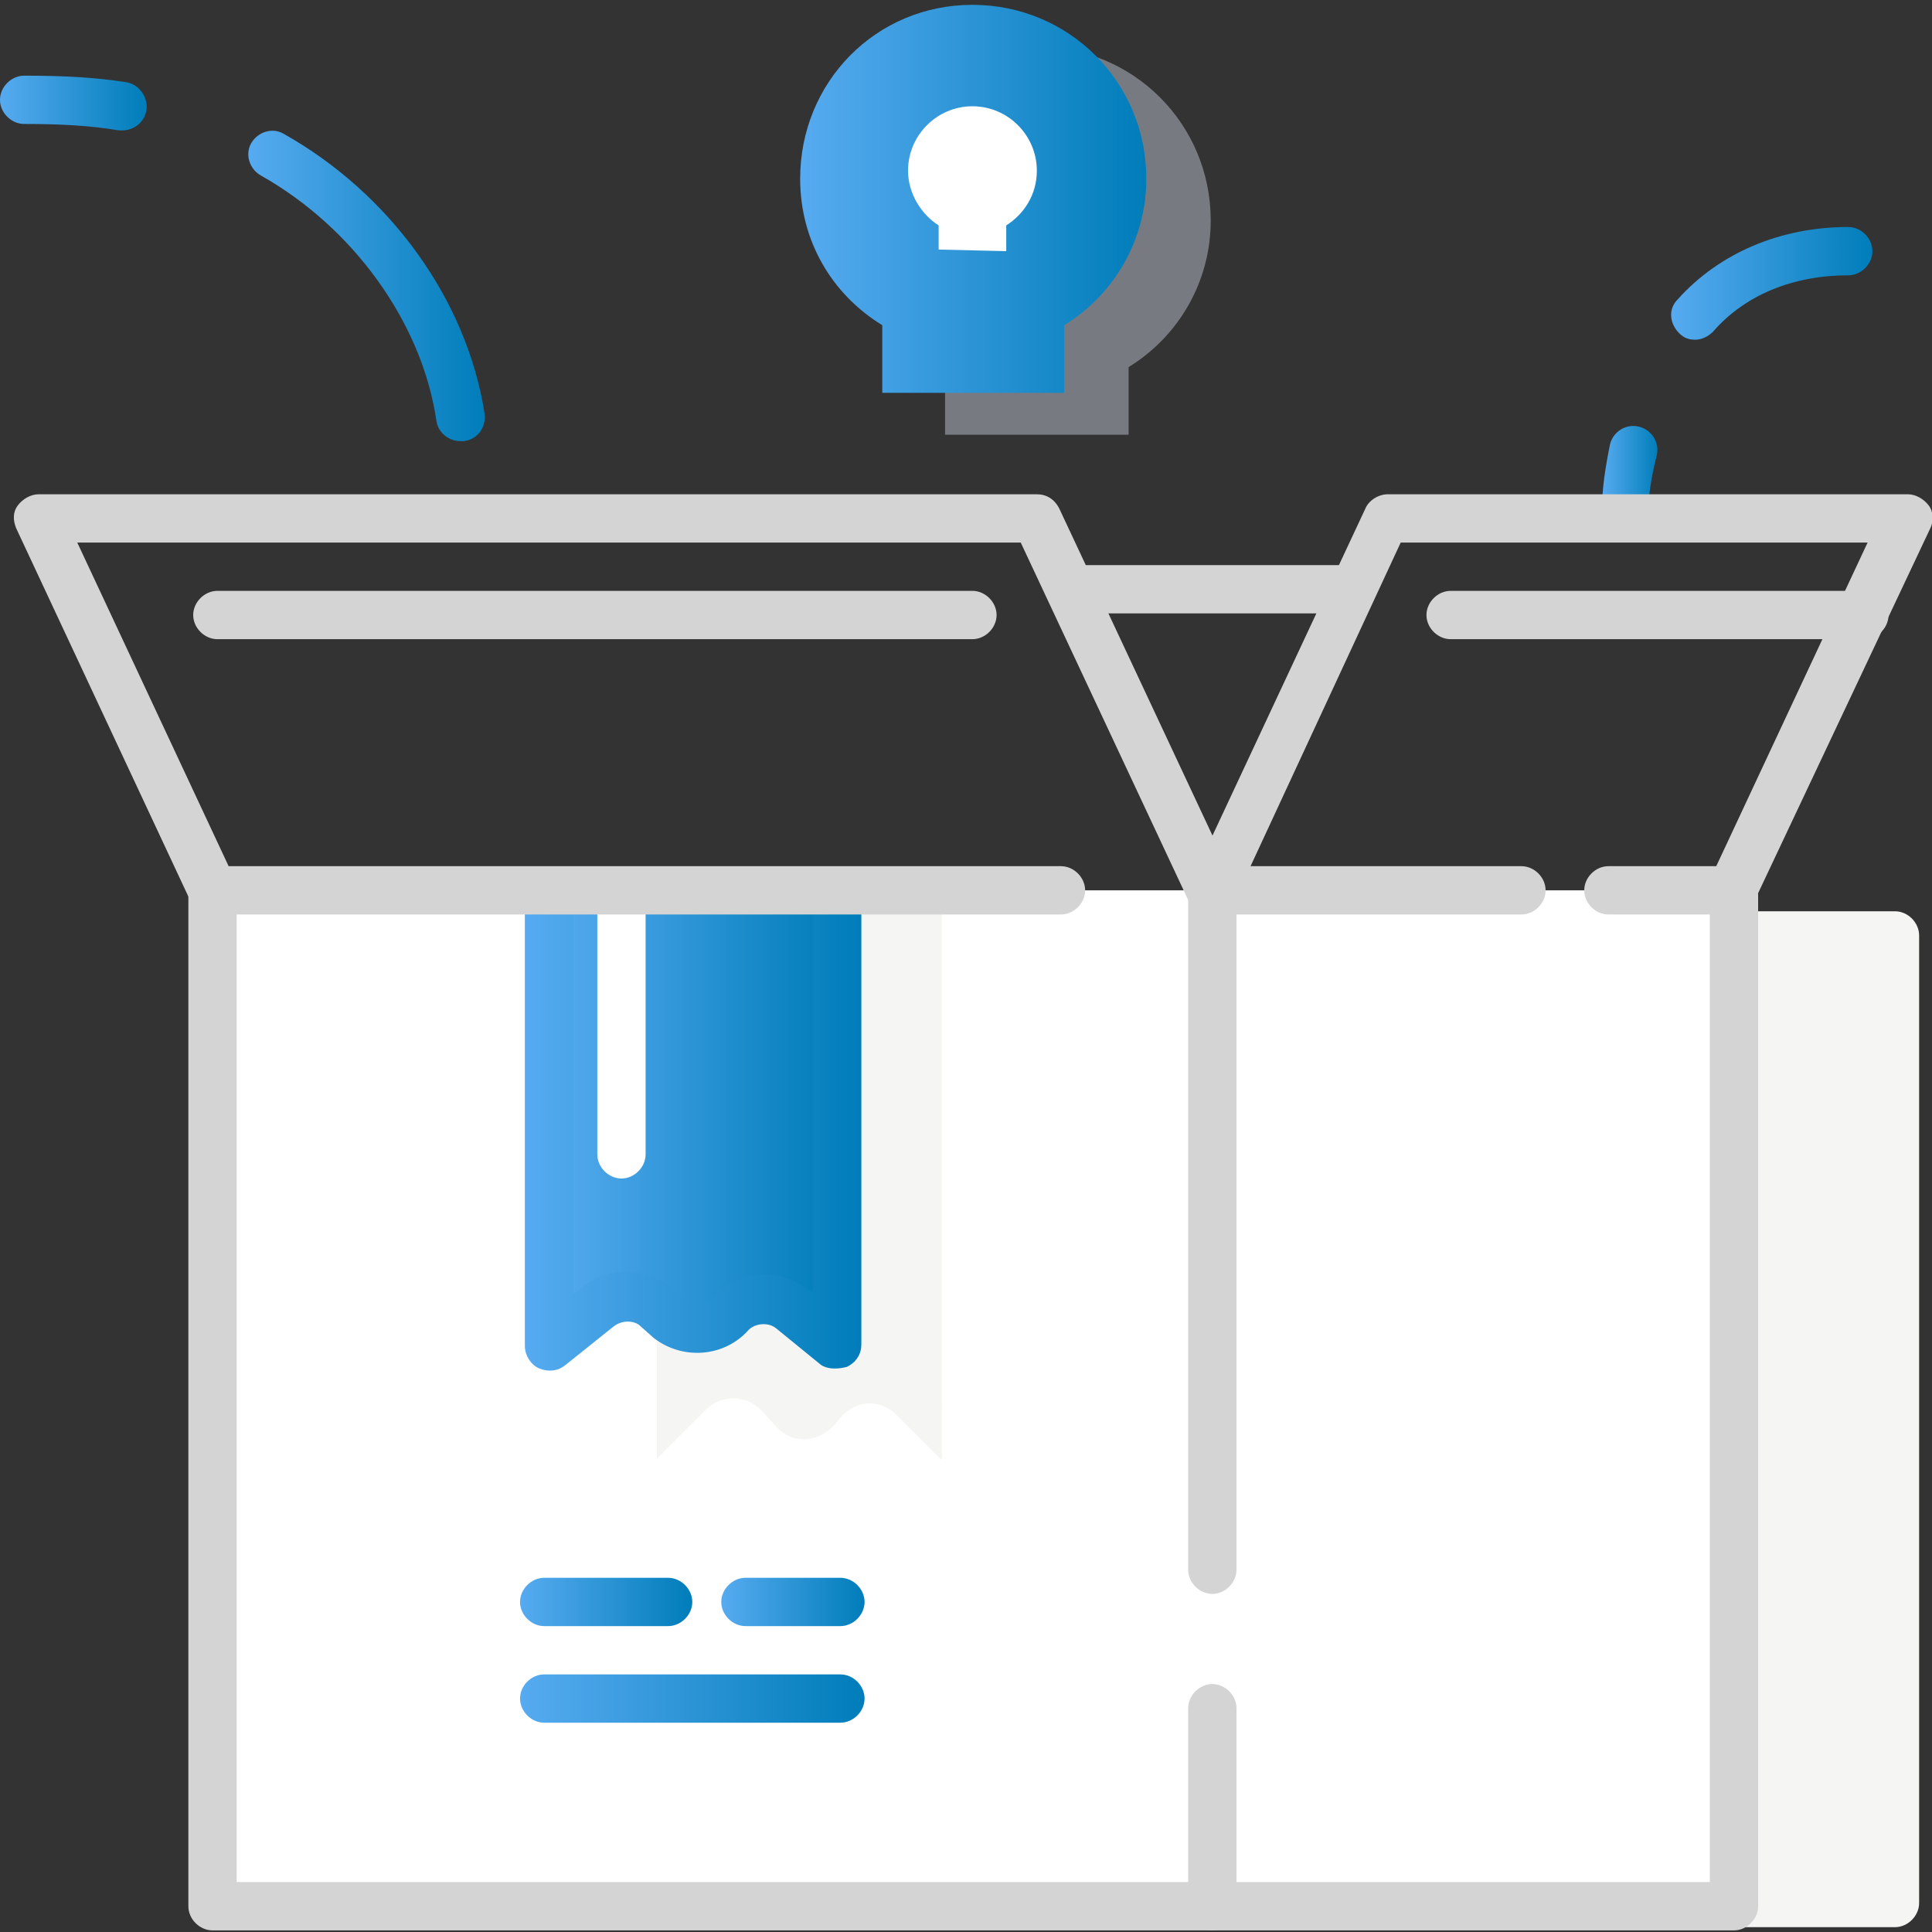
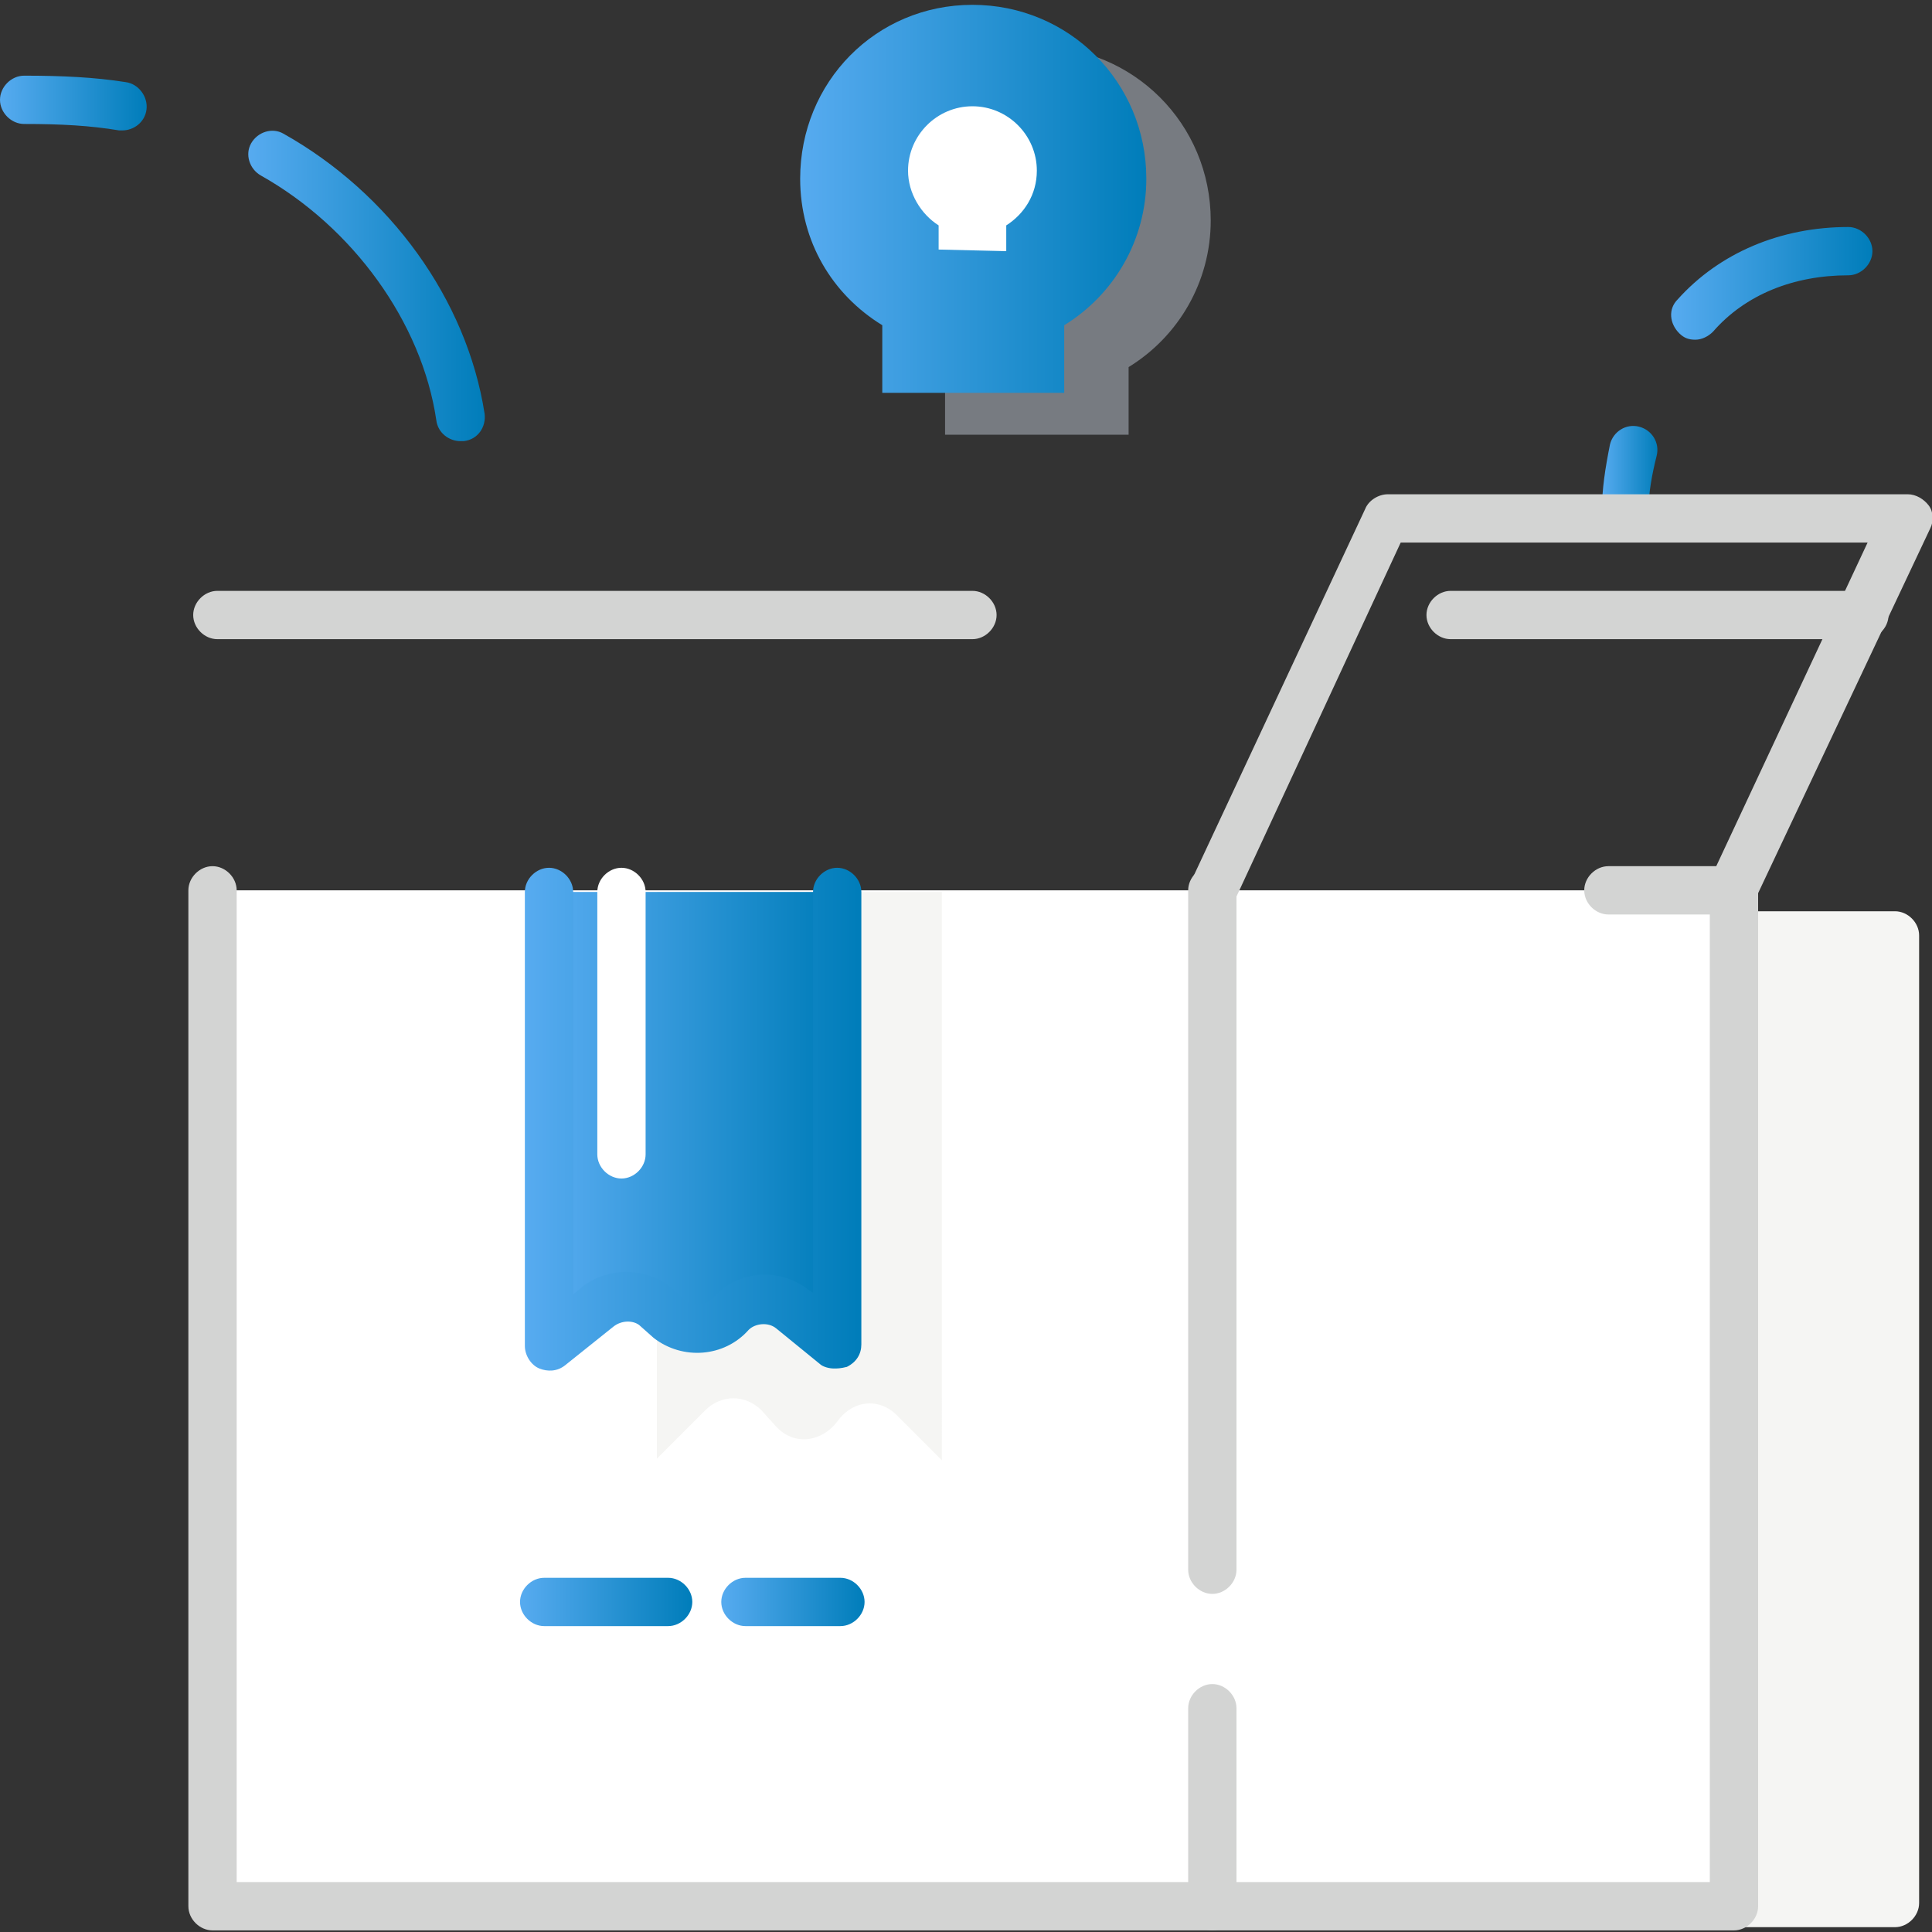
<svg xmlns="http://www.w3.org/2000/svg" version="1.1" id="Layer_1" x="0px" y="0px" viewBox="0 0 120 120" style="enable-background:new 0 0 120 120;" xml:space="preserve">
  <rect x="0" y="0" width="120" height="120" fill="#333333" stroke="none" />
  <style type="text/css">
	.st0{fill:#377DFF;}
	.st1{fill:#F5F5F3;}
	.st2{fill:#FFFFFF;}
	.st3{fill:#D3D4D3;}
	.st4{fill:url(#SVGID_1_);}
	.st5{fill:url(#SVGID_2_);}
	.st6{fill:url(#SVGID_3_);}
	.st7{fill:url(#SVGID_4_);}
	.st8{fill:url(#SVGID_5_);}
	.st9{fill:url(#SVGID_6_);}
	.st10{fill:url(#SVGID_7_);}
	.st11{fill:url(#SVGID_8_);}
	.st12{fill:url(#SVGID_9_);}
	.st13{opacity:0.5;fill:#BDC5D1;enable-background:new    ;}
	.st14{fill:url(#SVGID_10_);}
</style>
  <path class="st0" d="M107.4,112.2H88.1c-0.8,0-1.5-0.7-1.5-1.5s0.7-1.5,1.5-1.5h19.3c0.8,0,1.5,0.7,1.5,1.5S108.2,112.2,107.4,112.2  z" />
  <path class="st1" d="M24.6,56.6h93.1c0.8,0,1.5,0.7,1.5,1.5v60.1c0,0.8-0.7,1.5-1.5,1.5H26.1c-0.8,0-1.5-0.7-1.5-1.5V56.6" />
  <g>
    <polyline class="st2" points="107.7,55.3 107.7,118.4 13.2,118.4 13.2,55.3  " />
    <path class="st3" d="M107.7,119.9H13.2c-0.8,0-1.5-0.7-1.5-1.5V55.3c0-0.8,0.7-1.5,1.5-1.5s1.5,0.7,1.5,1.5v61.6h91.5V55.3   c0-0.8,0.7-1.5,1.5-1.5s1.5,0.7,1.5,1.5v63.1C109.2,119.2,108.5,119.9,107.7,119.9z" />
  </g>
  <path class="st1" d="M40.8,55.4v35.2l3-3c1-1,2.5-1,3.5,0l0.9,1c1.1,1.2,2.8,1,3.8-0.3l0,0c1-1.4,2.7-1.5,3.8-0.3l2.7,2.7V55.4" />
  <g>
    <linearGradient id="SVGID_1_" gradientUnits="userSpaceOnUse" x1="34.1" y1="69.45" x2="51.8" y2="69.45">
      <stop offset="0" style="stop-color:#57ABF0" />
      <stop offset="1" style="stop-color:#007DBA" />
    </linearGradient>
    <path class="st4" d="M34.1,55.4v28.1l3-2.4c1-0.8,2.5-0.8,3.5,0l0.9,0.8c1.1,0.9,2.8,0.8,3.8-0.3l0,0c1-1.1,2.7-1.2,3.8-0.3   l2.7,2.2V55.4" />
    <linearGradient id="SVGID_2_" gradientUnits="userSpaceOnUse" x1="32.6" y1="69.45" x2="53.3" y2="69.45">
      <stop offset="0" style="stop-color:#57ABF0" />
      <stop offset="1" style="stop-color:#007DBA" />
    </linearGradient>
    <path class="st5" d="M51.8,85c-0.3,0-0.7-0.1-0.9-0.3l-2.7-2.2c-0.5-0.4-1.3-0.3-1.7,0.1c-1.5,1.7-4.1,1.9-5.9,0.5l-0.9-0.8   c-0.4-0.3-1.1-0.3-1.6,0.1l-3,2.4c-0.5,0.4-1.1,0.4-1.6,0.2c-0.5-0.2-0.9-0.8-0.9-1.4V55.4c0-0.8,0.7-1.5,1.5-1.5s1.5,0.7,1.5,1.5   v25l0.6-0.5c1.6-1.2,3.8-1.2,5.4,0l1,0.9c0.5,0.4,1.2,0.3,1.7-0.2c1.5-1.7,4.1-1.9,5.9-0.5l0.3,0.2V55.4c0-0.8,0.7-1.5,1.5-1.5   s1.5,0.7,1.5,1.5v28.1c0,0.6-0.3,1.1-0.9,1.4C52.2,85,52,85,51.8,85z" />
  </g>
  <linearGradient id="SVGID_3_" gradientUnits="userSpaceOnUse" x1="32.3" y1="105.5" x2="53.7" y2="105.5">
    <stop offset="0" style="stop-color:#57ABF0" />
    <stop offset="1" style="stop-color:#007DBA" />
  </linearGradient>
-   <path class="st6" d="M52.2,107H33.8c-0.8,0-1.5-0.7-1.5-1.5s0.7-1.5,1.5-1.5h18.4c0.8,0,1.5,0.7,1.5,1.5S53,107,52.2,107z" />
  <linearGradient id="SVGID_4_" gradientUnits="userSpaceOnUse" x1="44.8" y1="99.5" x2="53.7" y2="99.5">
    <stop offset="0" style="stop-color:#57ABF0" />
    <stop offset="1" style="stop-color:#007DBA" />
  </linearGradient>
  <path class="st7" d="M52.2,101h-5.9c-0.8,0-1.5-0.7-1.5-1.5s0.7-1.5,1.5-1.5h5.9c0.8,0,1.5,0.7,1.5,1.5S53,101,52.2,101z" />
  <linearGradient id="SVGID_5_" gradientUnits="userSpaceOnUse" x1="32.3" y1="99.5" x2="43" y2="99.5">
    <stop offset="0" style="stop-color:#57ABF0" />
    <stop offset="1" style="stop-color:#007DBA" />
  </linearGradient>
  <path class="st8" d="M41.5,101h-7.7c-0.8,0-1.5-0.7-1.5-1.5S33,98,33.8,98h7.7c0.8,0,1.5,0.7,1.5,1.5S42.3,101,41.5,101z" />
  <path class="st2" d="M38.6,73.2c-0.8,0-1.5-0.7-1.5-1.5V55.4c0-0.8,0.7-1.5,1.5-1.5s1.5,0.7,1.5,1.5v16.3  C40.1,72.5,39.4,73.2,38.6,73.2z" />
  <path class="st3" d="M75.3,99c-0.8,0-1.5-0.7-1.5-1.5V55.3c0-0.8,0.7-1.5,1.5-1.5s1.5,0.7,1.5,1.5v42.2C76.8,98.3,76.1,99,75.3,99z" />
  <path class="st3" d="M75.3,119.9c-0.8,0-1.5-0.7-1.5-1.5v-12.3c0-0.8,0.7-1.5,1.5-1.5s1.5,0.7,1.5,1.5v12.3  C76.8,119.2,76.1,119.9,75.3,119.9z" />
-   <path class="st3" d="M94.5,56.8H75.2c-0.6,0-1.1-0.3-1.4-0.9L63.4,33.7H4.8l9.4,20.1h51.7c0.8,0,1.5,0.7,1.5,1.5s-0.7,1.5-1.5,1.5  H13.2c-0.6,0-1.1-0.3-1.4-0.9L1,32.8c-0.2-0.5-0.2-1,0.1-1.4s0.8-0.7,1.3-0.7h62c0.6,0,1.1,0.3,1.4,0.9l10.4,22.2h18.3  c0.8,0,1.5,0.7,1.5,1.5S95.3,56.8,94.5,56.8z" />
-   <path class="st3" d="M83.8,38.1H66.5c-0.8,0-1.5-0.7-1.5-1.5s0.7-1.5,1.5-1.5h17.3c0.8,0,1.5,0.7,1.5,1.5S84.6,38.1,83.8,38.1z" />
  <path class="st3" d="M60.4,39.7H13.5c-0.8,0-1.5-0.7-1.5-1.5s0.7-1.5,1.5-1.5h46.9c0.8,0,1.5,0.7,1.5,1.5S61.2,39.7,60.4,39.7z" />
  <path class="st3" d="M115.8,39.7H90.1c-0.8,0-1.5-0.7-1.5-1.5s0.7-1.5,1.5-1.5h25.7c0.8,0,1.5,0.7,1.5,1.5S116.6,39.7,115.8,39.7z" />
  <linearGradient id="SVGID_6_" gradientUnits="userSpaceOnUse" x1="99.5" y1="29.85" x2="103" y2="29.85">
    <stop offset="0" style="stop-color:#57ABF0" />
    <stop offset="1" style="stop-color:#007DBA" />
  </linearGradient>
  <path class="st9" d="M101,33.2c-0.8,0-1.5-0.7-1.5-1.5c0-1.3,0.2-2.6,0.5-4.1c0.2-0.8,1-1.3,1.8-1.1c0.8,0.2,1.3,1,1.1,1.8  c-0.3,1.2-0.5,2.3-0.5,3.3C102.5,32.5,101.8,33.2,101,33.2z" />
  <path class="st3" d="M75.3,56.8c-0.2,0-0.4,0-0.6-0.1c-0.8-0.4-1.1-1.2-0.7-2l10.8-23.1c0.2-0.5,0.8-0.9,1.4-0.9h32.3  c0.5,0,1,0.3,1.3,0.7s0.3,1,0.1,1.4L109,55.9c-0.2,0.5-0.8,0.9-1.4,0.9h-7.7c-0.8,0-1.5-0.7-1.5-1.5s0.7-1.5,1.5-1.5h6.7l9.4-20.1  h-29L76.7,55.9C76.4,56.5,75.9,56.8,75.3,56.8z" />
  <linearGradient id="SVGID_7_" gradientUnits="userSpaceOnUse" x1="0" y1="6.4" x2="9.1" y2="6.4">
    <stop offset="0" style="stop-color:#57ABF0" />
    <stop offset="1" style="stop-color:#007DBA" />
  </linearGradient>
  <path class="st10" d="M7.6,8.1c-0.1,0-0.1,0-0.2,0C5.6,7.8,3.8,7.7,1.5,7.7C0.7,7.7,0,7,0,6.2s0.7-1.5,1.5-1.5  c2.4,0,4.4,0.1,6.3,0.4C8.6,5.2,9.2,6,9.1,6.8C9,7.6,8.3,8.1,7.6,8.1z" />
  <linearGradient id="SVGID_8_" gradientUnits="userSpaceOnUse" x1="15.4" y1="17.75" x2="30.1" y2="17.75">
    <stop offset="0" style="stop-color:#57ABF0" />
    <stop offset="1" style="stop-color:#007DBA" />
  </linearGradient>
  <path class="st11" d="M28.6,27.4c-0.7,0-1.4-0.5-1.5-1.3c-0.9-6.1-5.2-12-10.9-15.2c-0.7-0.4-1-1.3-0.6-2c0.4-0.7,1.3-1,2-0.6  c6.6,3.7,11.4,10.3,12.5,17.4c0.1,0.8-0.4,1.6-1.3,1.7C28.7,27.4,28.7,27.4,28.6,27.4z" />
  <linearGradient id="SVGID_9_" gradientUnits="userSpaceOnUse" x1="103.799" y1="17.6" x2="116.3" y2="17.6">
    <stop offset="0" style="stop-color:#57ABF0" />
    <stop offset="1" style="stop-color:#007DBA" />
  </linearGradient>
  <path class="st12" d="M105.3,21.1c-0.4,0-0.7-0.1-1-0.4c-0.6-0.6-0.7-1.5-0.1-2.1c2.6-2.9,6.4-4.5,10.6-4.5c0.8,0,1.5,0.7,1.5,1.5  s-0.7,1.5-1.5,1.5c-3.4,0-6.4,1.2-8.4,3.5C106.1,20.9,105.7,21.1,105.3,21.1z" />
  <path class="st13" d="M70.1,27v-4.2c3.1-1.9,5.1-5.3,5.1-9.1c0-6-4.8-10.8-10.8-10.8S53.6,7.8,53.6,13.7c0,3.9,2,7.2,5.1,9.1V27" />
  <linearGradient id="SVGID_10_" gradientUnits="userSpaceOnUse" x1="49.7" y1="12.35" x2="71.2" y2="12.35">
    <stop offset="0" style="stop-color:#57ABF0" />
    <stop offset="1" style="stop-color:#007DBA" />
  </linearGradient>
  <path class="st14" d="M66.1,24.4v-4.2c3.1-1.9,5.1-5.3,5.1-9.1c0-6-4.8-10.8-10.8-10.8S49.7,5.1,49.7,11.1c0,3.9,2,7.2,5.1,9.1v4.2" />
  <path class="st2" d="M62.5,15.6V14c1.1-0.7,1.9-1.9,1.9-3.4c0-2.2-1.8-4-4-4s-4,1.8-4,4c0,1.4,0.8,2.7,1.9,3.4v1.5" />
</svg>